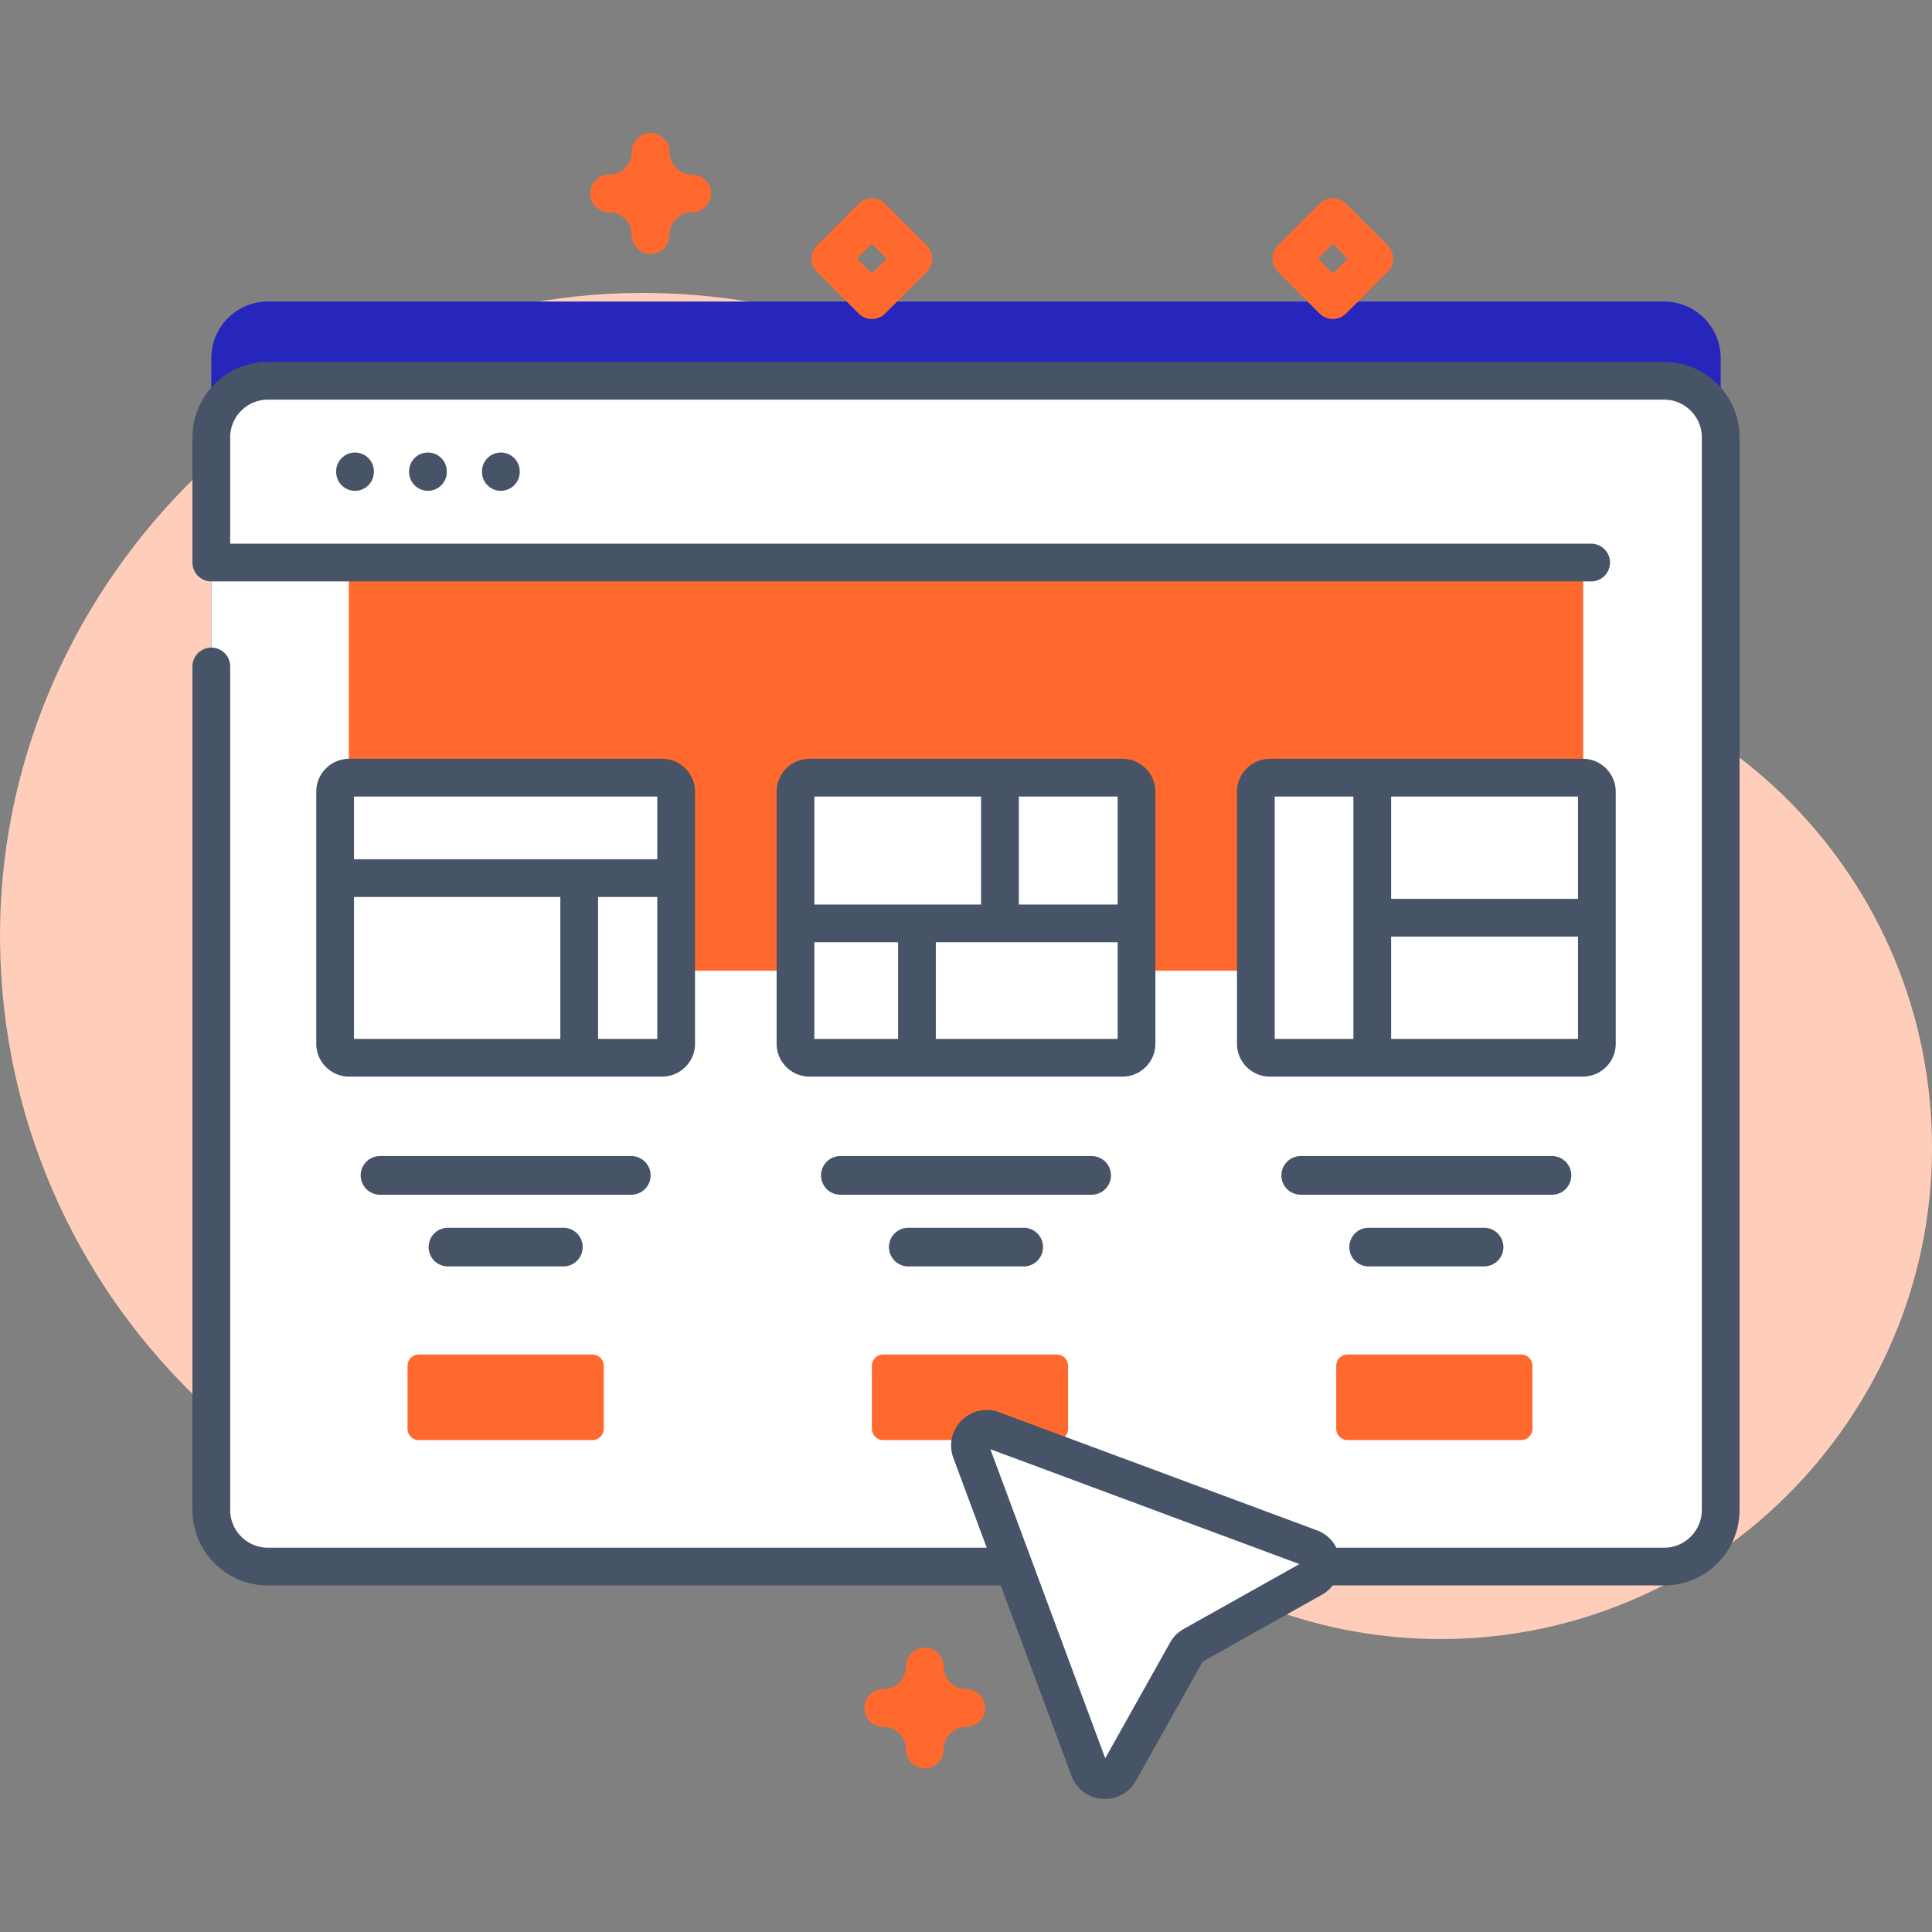
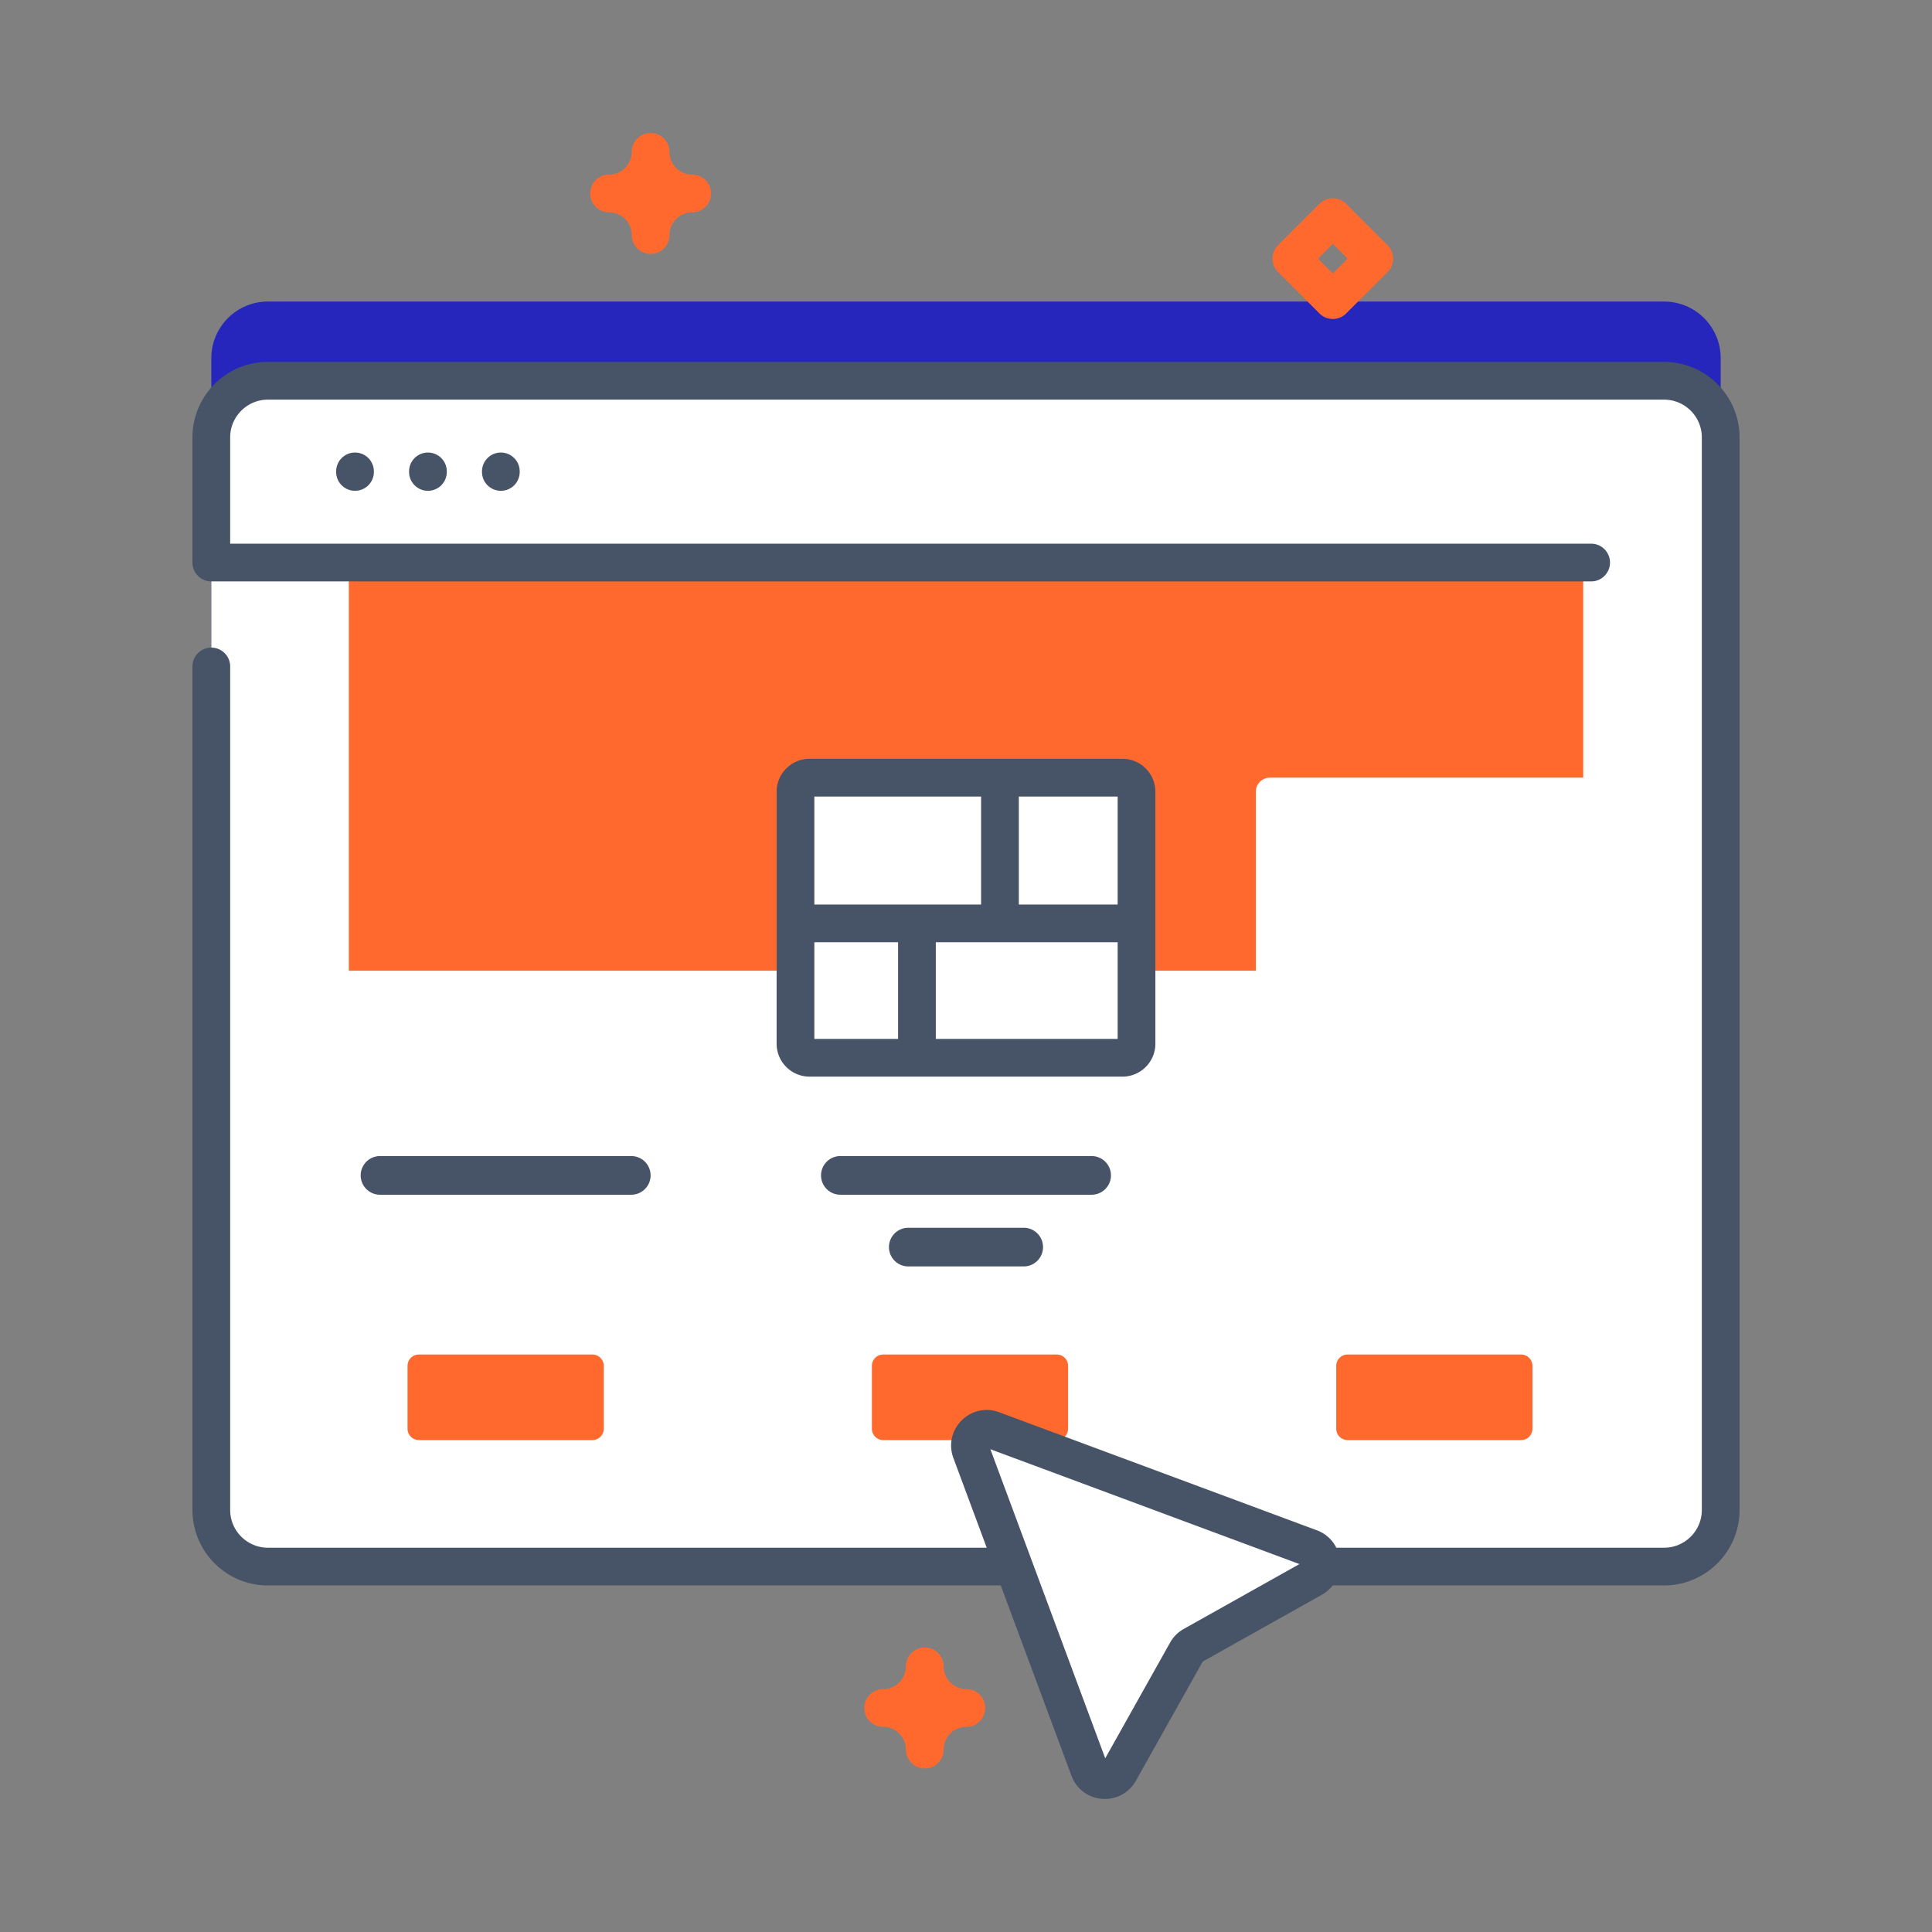
<svg xmlns="http://www.w3.org/2000/svg" width="512" height="512" x="0" y="0" viewBox="0 0 512 512" style="enable-background:new 0 0 512 512" xml:space="preserve" class="">
  <rect x="0" y="0" width="512" height="512" fill="#808080" stroke="none" />
  <g>
    <linearGradient id="a" x1="-14.194" x2="529.412" y1="197.173" y2="346.609" gradientUnits="userSpaceOnUse">
      <stop stop-opacity="1" stop-color="#ffceba" offset="0" />
      <stop stop-opacity="1" stop-color="#ffceba" offset="1" />
    </linearGradient>
-     <path fill="url(#a)" d="m382.606 174.015-.577-.002c-32.034-.05-62.385-13.844-83.44-37.986-31.366-35.964-77.6-58.622-129.121-58.393C75.956 78.049-1.195 156.615.014 250.12c1.203 92.986 76.955 167.995 170.227 167.995 26.343 0 51.286-5.987 73.547-16.672 19.194-9.213 42.065-6.784 58.968 6.161 21.863 16.745 49.19 26.713 78.846 26.763 71.382.119 129.981-58.02 130.396-129.401.418-72.05-57.442-130.527-129.392-130.951z" opacity="1" data-original="url(#a)" class="" />
    <path fill="#2626bc10" d="M456 94.912v284.25c0 8.28-6.72 15-15 15H71c-8.28 0-15-6.72-15-15V94.912c0-8.28 6.72-15 15-15h370c8.28 0 15 6.72 15 15z" opacity="1" data-original="#2626bc10" class="" />
    <path fill="#ffffff" d="M456 115.912v284.25c0 8.28-6.72 15-15 15H71c-8.28 0-15-6.72-15-15v-284.25c0-8.28 6.72-15 15-15h370c8.28 0 15 6.72 15 15z" opacity="1" data-original="#ffffff" class="" />
    <path fill="#ff692e" d="M92.436 149.084h327.127v108.163H92.436z" opacity="1" data-original="#6583fe" class="" />
-     <path fill="#ffffff" d="M456 149.084v-33.171c0-8.284-6.716-15-15-15H71c-8.284 0-15 6.716-15 15v33.171zM175.463 280.317H92.537a3.724 3.724 0 0 1-3.724-3.724v-66.78a3.724 3.724 0 0 1 3.724-3.724h82.926a3.724 3.724 0 0 1 3.724 3.724v66.78a3.724 3.724 0 0 1-3.724 3.724z" opacity="1" data-original="#ffffff" class="" />
    <path fill="#475467" d="M167.293 316.615h-66.586a5.123 5.123 0 0 1 0-10.246h66.586a5.123 5.123 0 0 1 0 10.246z" opacity="1" data-original="#2626bc" class="" />
    <path fill="#ffffff" d="M297.463 280.317h-82.926a3.724 3.724 0 0 1-3.724-3.724v-66.78a3.724 3.724 0 0 1 3.724-3.724h82.926a3.724 3.724 0 0 1 3.724 3.724v66.78a3.724 3.724 0 0 1-3.724 3.724z" opacity="1" data-original="#ffffff" class="" />
    <path fill="#475467" d="M289.293 316.615h-66.586a5.123 5.123 0 0 1 0-10.246h66.586a5.123 5.123 0 0 1 0 10.246z" opacity="1" data-original="#2626bc" class="" />
    <path fill="#ffffff" d="M419.463 280.317h-82.926a3.724 3.724 0 0 1-3.724-3.724v-66.78a3.724 3.724 0 0 1 3.724-3.724h82.926a3.724 3.724 0 0 1 3.724 3.724v66.78a3.724 3.724 0 0 1-3.724 3.724z" opacity="1" data-original="#ffffff" class="" />
    <g fill="#2626bc">
-       <path d="M411.293 316.615h-66.586a5.123 5.123 0 0 1 0-10.246h66.586a5.123 5.123 0 0 1 0 10.246zM419.463 201.088h-82.926c-4.811 0-8.725 3.914-8.725 8.725v66.779c0 4.811 3.914 8.725 8.725 8.725h82.926c4.811 0 8.725-3.914 8.725-8.725v-66.779c-.001-4.811-3.915-8.725-8.725-8.725zm-1.276 37.114h-49.521v-27.114h49.521zm-80.375-27.114h20.854v64.229h-20.854zm30.855 64.229v-27.114h49.521v27.114zM393.293 325.37h-30.586a5.123 5.123 0 1 0 0 10.246h30.586a5.123 5.123 0 0 0 0-10.246z" fill="#475467" opacity="1" data-original="#2626bc" class="" />
-     </g>
+       </g>
    <path fill="#ff692e" d="M157 381.631h-46a3 3 0 0 1-3-3v-16.667a3 3 0 0 1 3-3h46a3 3 0 0 1 3 3v16.667a3 3 0 0 1-3 3zM280.057 381.631h-46a3 3 0 0 1-3-3v-16.667a3 3 0 0 1 3-3h46a3 3 0 0 1 3 3v16.667a3 3 0 0 1-3 3zM403.115 381.631h-46a3 3 0 0 1-3-3v-16.667a3 3 0 0 1 3-3h46a3 3 0 0 1 3 3v16.667a3 3 0 0 1-3 3z" opacity="1" data-original="#6583fe" class="" />
    <path fill="#ffffff" d="m257.345 384.647 31.29 84.203c1.317 3.544 6.18 3.922 8.028.624l17.785-31.727a4.434 4.434 0 0 1 1.701-1.701l31.727-17.785c3.298-1.849 2.92-6.711-.624-8.028l-84.203-31.29c-3.559-1.323-7.026 2.145-5.704 5.704z" opacity="1" data-original="#ffffff" class="" />
    <g fill="#2626bc">
      <path d="M89.082 124.925v.146c0 2.762 2.238 5 5 5s5-2.238 5-5v-.146c0-2.762-2.238-5-5-5s-5 2.238-5 5zM108.407 124.925v.146c0 2.762 2.238 5 5 5s5-2.238 5-5v-.146c0-2.762-2.238-5-5-5s-5 2.238-5 5zM127.731 124.925v.146c0 2.762 2.238 5 5 5s5-2.238 5-5v-.146c0-2.762-2.238-5-5-5s-5 2.238-5 5z" fill="#475467" opacity="1" data-original="#2626bc" class="" />
      <path d="M441 95.912H71c-11.028 0-20 8.972-20 20v33.171a5 5 0 0 0 5 5h365.667c2.762 0 5-2.238 5-5s-2.238-5-5-5H61v-28.171c0-5.514 4.486-10 10-10h370c5.514 0 10 4.486 10 10V400.16c0 5.514-4.486 10-10 10h-86.865a9.33 9.33 0 0 0-5.142-4.613l-84.203-31.29c-3.502-1.304-7.318-.469-9.959 2.173-2.642 2.642-3.475 6.458-2.173 9.959l8.834 23.771H71c-5.514 0-10-4.486-10-10V176.624c0-2.762-2.238-5-5-5s-5 2.238-5 5V400.16c0 11.028 8.972 20 20 20h194.208l18.741 50.433c1.296 3.487 4.405 5.833 8.115 6.12.254.02.507.029.758.029 3.414 0 6.51-1.801 8.203-4.823l17.708-31.588 31.589-17.708a9.468 9.468 0 0 0 2.853-2.463H441c11.028 0 20-8.972 20-20V115.912c0-11.028-8.972-20-20-20zM313.702 431.686a9.433 9.433 0 0 0-3.615 3.615l-17.189 30.665-30.438-81.908 81.908 30.438z" fill="#475467" opacity="1" data-original="#2626bc" class="" />
    </g>
    <path fill="#ff692e" d="M245.073 468.646a5 5 0 0 1-5-5 6.022 6.022 0 0 0-6.016-6.016c-2.762 0-5-2.238-5-5s2.238-5 5-5a6.023 6.023 0 0 0 6.016-6.017c0-2.762 2.238-5 5-5s5 2.238 5 5a6.023 6.023 0 0 0 6.016 6.017c2.762 0 5 2.238 5 5s-2.238 5-5 5a6.022 6.022 0 0 0-6.016 6.016 5 5 0 0 1-5 5z" opacity="1" data-original="#6583fe" class="" />
-     <path fill="#475467" d="M175.463 201.088H92.537c-4.811 0-8.725 3.914-8.725 8.725v66.779c0 4.811 3.914 8.725 8.725 8.725h82.926c4.811 0 8.725-3.914 8.725-8.725v-66.779c-.001-4.811-3.915-8.725-8.725-8.725zm-1.276 10v16.619H93.812v-16.619zm-80.375 26.619h54.683v37.609H93.812zm64.683 37.61v-37.609h15.692v37.609zM149.293 325.37h-30.586a5.123 5.123 0 1 0 0 10.246h30.586a5.123 5.123 0 0 0 0-10.246z" opacity="1" data-original="#2626bc" class="" />
-     <path fill="#ff692e" d="m245.588 65.004-10.995-10.995a4.998 4.998 0 0 0-7.07 0l-10.995 10.995a4.999 4.999 0 0 0 0 7.071l10.995 10.994c.977.976 2.256 1.464 3.535 1.464s2.559-.488 3.535-1.464l10.995-10.994a5.001 5.001 0 0 0 0-7.071zm-14.531 7.459-3.924-3.924 3.924-3.924 3.924 3.924z" opacity="1" data-original="#6583fe" class="" />
    <path fill="#475467" d="M297.463 201.088h-82.926c-4.811 0-8.725 3.914-8.725 8.725v66.779c0 4.811 3.914 8.725 8.725 8.725h82.926c4.811 0 8.725-3.914 8.725-8.725v-66.779c-.001-4.811-3.915-8.725-8.725-8.725zm-1.276 38.619H270v-28.619h26.188v28.619zM260 211.088v28.619h-44.188v-28.619zm-44.188 38.619H238v25.609h-22.188zM248 275.317v-25.609h48.188v25.609zM271.293 325.37h-30.586a5.123 5.123 0 1 0 0 10.246h30.586a5.123 5.123 0 0 0 0-10.246z" opacity="1" data-original="#2626bc" class="" />
    <path fill="#ff692e" d="M183.43 46.274a6.022 6.022 0 0 1-6.015-6.016c0-2.762-2.238-5-5-5s-5 2.238-5 5a6.023 6.023 0 0 1-6.017 6.016c-2.762 0-5 2.238-5 5s2.238 5 5 5a6.023 6.023 0 0 1 6.017 6.016c0 2.762 2.238 5 5 5s5-2.238 5-5a6.022 6.022 0 0 1 6.015-6.016c2.762 0 5-2.238 5-5s-2.238-5-5-5zM367.74 65.004l-10.995-10.995a4.998 4.998 0 0 0-7.07 0L338.68 65.004a4.999 4.999 0 0 0 0 7.071l10.995 10.994c.977.976 2.256 1.464 3.535 1.464s2.559-.488 3.535-1.464l10.995-10.994a5.001 5.001 0 0 0 0-7.071zm-14.53 7.459-3.924-3.924 3.924-3.924 3.924 3.924z" opacity="1" data-original="#6583fe" class="" />
  </g>
</svg>